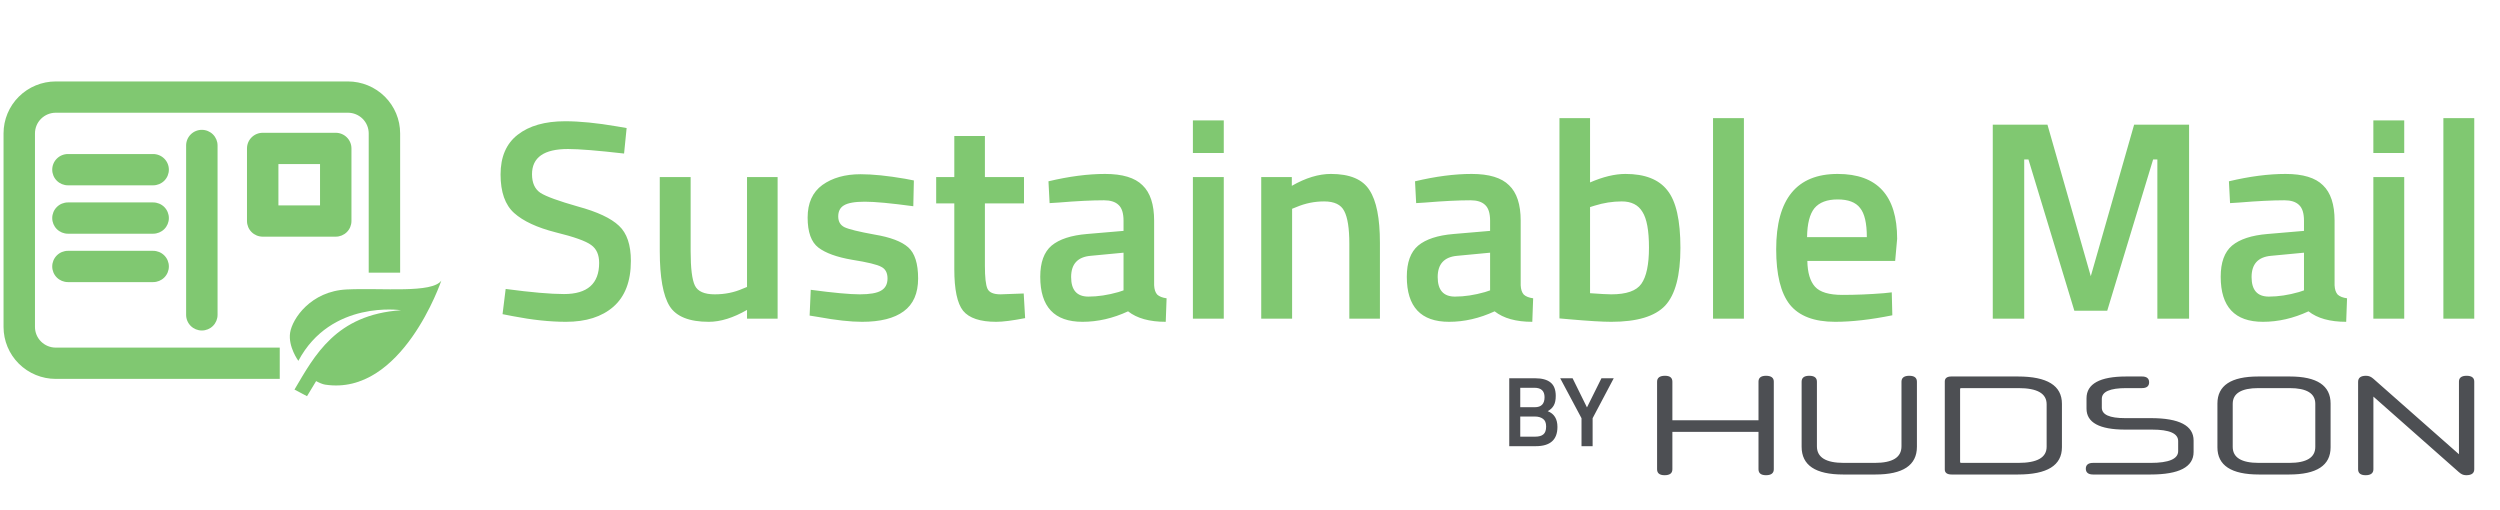
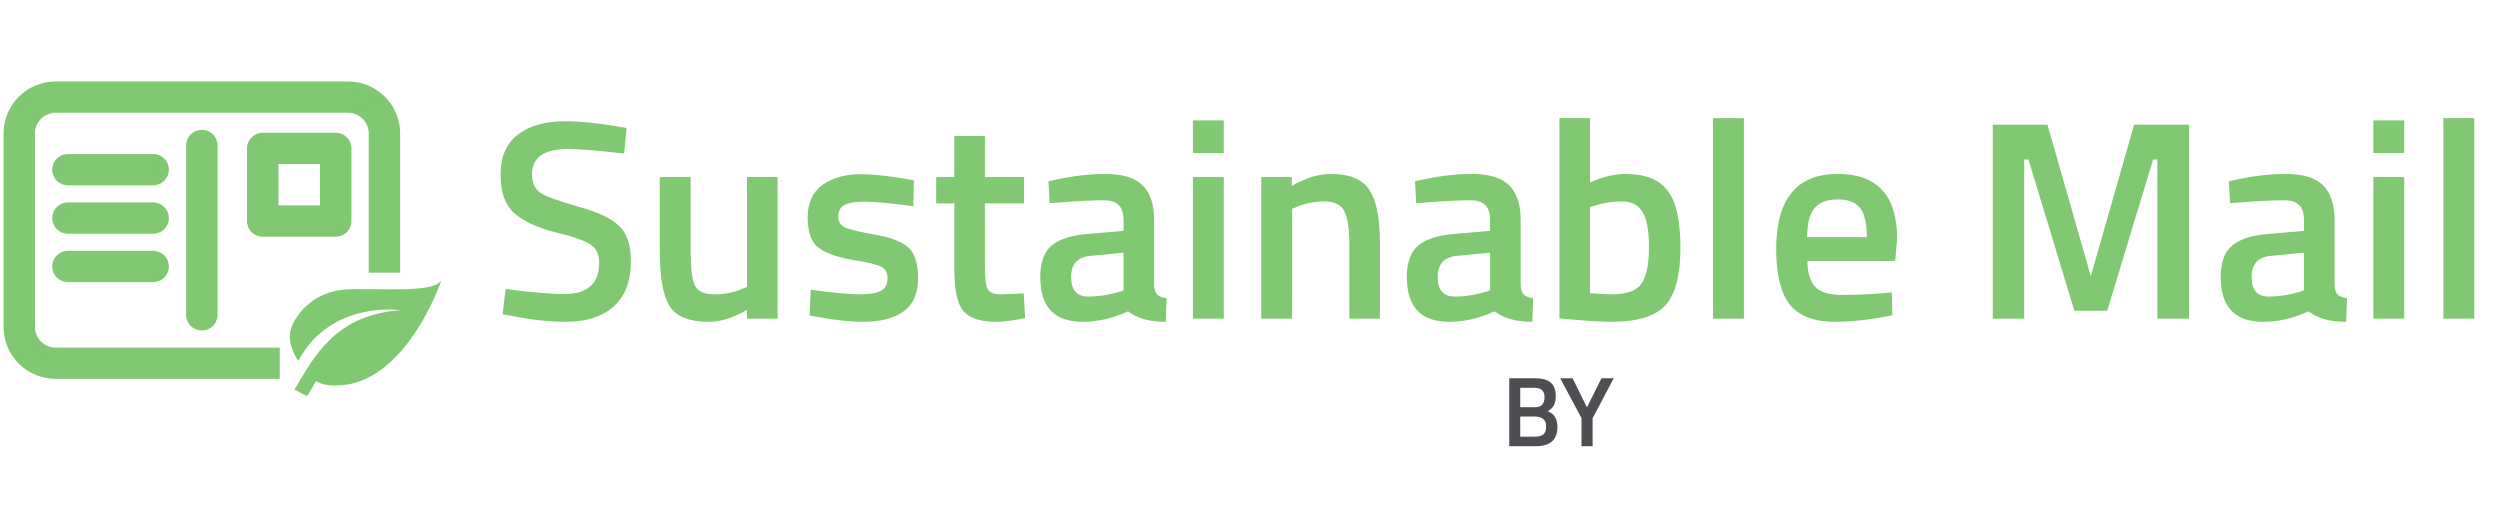
<svg xmlns="http://www.w3.org/2000/svg" width="353" height="72" viewBox="0 0 353 72" fill="none">
  <path d="M56.621 43.805C47.422 44.426 44.416 50.209 41.581 55.006L43.35 55.943L44.636 53.813C45.085 54.053 45.559 54.257 45.915 54.311C56.789 55.969 62.318 39.616 62.318 39.616C61.028 41.442 54.07 40.634 48.976 40.869C43.883 41.104 41.265 45.004 40.964 46.981C40.662 48.958 42.128 50.952 42.128 50.952C46.735 42.298 56.621 43.805 56.621 43.805Z" fill="#80C871" />
  <path d="M80.2 21.04C76.813 21.04 75.12 22.227 75.12 24.6C75.12 25.827 75.52 26.707 76.32 27.24C77.12 27.747 78.88 28.387 81.6 29.16C84.347 29.907 86.28 30.813 87.4 31.88C88.52 32.92 89.08 34.573 89.08 36.84C89.08 39.72 88.253 41.88 86.6 43.32C84.973 44.733 82.747 45.44 79.92 45.44C77.653 45.44 75.147 45.173 72.4 44.64L70.96 44.36L71.4 40.8C75 41.28 77.747 41.52 79.64 41.52C82.947 41.52 84.6 40.053 84.6 37.12C84.6 35.973 84.227 35.133 83.48 34.6C82.733 34.04 81.053 33.44 78.44 32.8C75.827 32.133 73.88 31.227 72.6 30.08C71.32 28.933 70.68 27.12 70.68 24.64C70.68 22.16 71.48 20.293 73.08 19.04C74.707 17.76 76.947 17.12 79.8 17.12C81.853 17.12 84.28 17.36 87.08 17.84L88.48 18.08L88.12 21.68C84.387 21.253 81.747 21.04 80.2 21.04ZM105.479 25H109.799V45H105.479V43.76C103.532 44.88 101.732 45.44 100.079 45.44C97.332 45.44 95.492 44.707 94.559 43.24C93.625 41.747 93.159 39.147 93.159 35.44V25H97.519V35.48C97.519 37.88 97.719 39.493 98.119 40.32C98.519 41.147 99.452 41.56 100.919 41.56C102.359 41.56 103.679 41.293 104.879 40.76L105.479 40.52V25ZM128.958 29.12C125.811 28.693 123.531 28.48 122.118 28.48C120.704 28.48 119.718 28.653 119.158 29C118.624 29.32 118.358 29.84 118.358 30.56C118.358 31.28 118.651 31.787 119.238 32.08C119.851 32.373 121.264 32.72 123.478 33.12C125.718 33.493 127.304 34.093 128.238 34.92C129.171 35.747 129.638 37.213 129.638 39.32C129.638 41.427 128.958 42.973 127.598 43.96C126.264 44.947 124.304 45.44 121.718 45.44C120.091 45.44 118.038 45.213 115.558 44.76L114.318 44.56L114.478 40.92C117.678 41.347 119.984 41.56 121.398 41.56C122.811 41.56 123.811 41.387 124.398 41.04C125.011 40.693 125.318 40.12 125.318 39.32C125.318 38.52 125.024 37.973 124.438 37.68C123.878 37.36 122.504 37.027 120.318 36.68C118.158 36.307 116.571 35.733 115.558 34.96C114.544 34.187 114.038 32.773 114.038 30.72C114.038 28.667 114.731 27.133 116.118 26.12C117.531 25.107 119.331 24.6 121.518 24.6C123.224 24.6 125.318 24.813 127.798 25.24L129.038 25.48L128.958 29.12ZM144.588 28.72H139.068V37.52C139.068 39.147 139.188 40.227 139.428 40.76C139.668 41.293 140.281 41.56 141.268 41.56L144.548 41.44L144.748 44.92C142.961 45.267 141.601 45.44 140.668 45.44C138.401 45.44 136.841 44.92 135.988 43.88C135.161 42.84 134.748 40.88 134.748 38V28.72H132.188V25H134.748V19.2H139.068V25H144.588V28.72ZM162.963 31.16V40.28C162.99 40.867 163.137 41.307 163.403 41.6C163.697 41.867 164.137 42.04 164.723 42.12L164.603 45.44C162.31 45.44 160.537 44.947 159.283 43.96C157.15 44.947 155.003 45.44 152.843 45.44C148.87 45.44 146.883 43.32 146.883 39.08C146.883 37.053 147.417 35.587 148.483 34.68C149.577 33.773 151.243 33.227 153.483 33.04L158.643 32.6V31.16C158.643 30.093 158.403 29.347 157.923 28.92C157.47 28.493 156.79 28.28 155.883 28.28C154.177 28.28 152.043 28.387 149.483 28.6L148.203 28.68L148.043 25.6C150.95 24.907 153.617 24.56 156.043 24.56C158.497 24.56 160.257 25.093 161.323 26.16C162.417 27.2 162.963 28.867 162.963 31.16ZM154.003 36.12C152.163 36.28 151.243 37.28 151.243 39.12C151.243 40.96 152.057 41.88 153.683 41.88C155.017 41.88 156.43 41.667 157.923 41.24L158.643 41V35.68L154.003 36.12ZM168.437 45V25H172.797V45H168.437ZM168.437 21.6V17H172.797V21.6H168.437ZM182.445 45H178.085V25H182.405V26.24C184.352 25.12 186.192 24.56 187.925 24.56C190.592 24.56 192.405 25.32 193.365 26.84C194.352 28.333 194.845 30.813 194.845 34.28V45H190.525V34.4C190.525 32.24 190.285 30.707 189.805 29.8C189.352 28.893 188.405 28.44 186.965 28.44C185.605 28.44 184.299 28.707 183.045 29.24L182.445 29.48V45ZM214.721 31.16V40.28C214.748 40.867 214.895 41.307 215.161 41.6C215.455 41.867 215.895 42.04 216.481 42.12L216.361 45.44C214.068 45.44 212.295 44.947 211.041 43.96C208.908 44.947 206.761 45.44 204.601 45.44C200.628 45.44 198.641 43.32 198.641 39.08C198.641 37.053 199.175 35.587 200.241 34.68C201.335 33.773 203.001 33.227 205.241 33.04L210.401 32.6V31.16C210.401 30.093 210.161 29.347 209.681 28.92C209.228 28.493 208.548 28.28 207.641 28.28C205.935 28.28 203.801 28.387 201.241 28.6L199.961 28.68L199.801 25.6C202.708 24.907 205.375 24.56 207.801 24.56C210.255 24.56 212.015 25.093 213.081 26.16C214.175 27.2 214.721 28.867 214.721 31.16ZM205.761 36.12C203.921 36.28 203.001 37.28 203.001 39.12C203.001 40.96 203.815 41.88 205.441 41.88C206.775 41.88 208.188 41.667 209.681 41.24L210.401 41V35.68L205.761 36.12ZM229.515 24.56C232.261 24.56 234.235 25.333 235.435 26.88C236.661 28.4 237.275 31.107 237.275 35C237.275 38.893 236.555 41.613 235.115 43.16C233.675 44.68 231.141 45.44 227.515 45.44C226.261 45.44 224.275 45.32 221.555 45.08L220.195 44.96V16.68H224.515V25.76C226.355 24.96 228.021 24.56 229.515 24.56ZM227.515 41.56C229.648 41.56 231.061 41.067 231.755 40.08C232.475 39.067 232.835 37.36 232.835 34.96C232.835 32.56 232.528 30.88 231.915 29.92C231.328 28.933 230.355 28.44 228.995 28.44C227.715 28.44 226.435 28.64 225.155 29.04L224.515 29.24V41.4C225.981 41.507 226.981 41.56 227.515 41.56ZM241.88 45V16.68H246.24V45H241.88ZM265.997 41.4L267.117 41.28L267.197 44.52C264.157 45.133 261.464 45.44 259.117 45.44C256.157 45.44 254.024 44.627 252.717 43C251.437 41.373 250.797 38.773 250.797 35.2C250.797 28.107 253.691 24.56 259.477 24.56C265.077 24.56 267.877 27.613 267.877 33.72L267.597 36.84H255.197C255.224 38.493 255.584 39.707 256.277 40.48C256.971 41.253 258.264 41.64 260.157 41.64C262.051 41.64 263.997 41.56 265.997 41.4ZM263.597 33.48C263.597 31.507 263.277 30.133 262.637 29.36C262.024 28.56 260.971 28.16 259.477 28.16C257.984 28.16 256.891 28.573 256.197 29.4C255.531 30.227 255.184 31.587 255.157 33.48H263.597ZM281.379 45V17.6H289.099L295.219 39L301.339 17.6H309.099V45H304.619V22.52H304.019L297.539 43.88H292.899L286.419 22.52H285.819V45H281.379ZM329.643 31.16V40.28C329.67 40.867 329.816 41.307 330.083 41.6C330.376 41.867 330.816 42.04 331.403 42.12L331.283 45.44C328.99 45.44 327.216 44.947 325.963 43.96C323.83 44.947 321.683 45.44 319.523 45.44C315.55 45.44 313.563 43.32 313.563 39.08C313.563 37.053 314.096 35.587 315.163 34.68C316.256 33.773 317.923 33.227 320.163 33.04L325.323 32.6V31.16C325.323 30.093 325.083 29.347 324.603 28.92C324.15 28.493 323.47 28.28 322.563 28.28C320.856 28.28 318.723 28.387 316.163 28.6L314.883 28.68L314.723 25.6C317.63 24.907 320.296 24.56 322.723 24.56C325.176 24.56 326.936 25.093 328.003 26.16C329.096 27.2 329.643 28.867 329.643 31.16ZM320.683 36.12C318.843 36.28 317.923 37.28 317.923 39.12C317.923 40.96 318.736 41.88 320.363 41.88C321.696 41.88 323.11 41.667 324.603 41.24L325.323 41V35.68L320.683 36.12ZM335.117 45V25H339.477V45H335.117ZM335.117 21.6V17H339.477V21.6H335.117ZM345.005 45V16.68H349.365V45H345.005Z" fill="#80C871" />
  <path d="M213.106 53.41H216.746C217.726 53.41 218.459 53.611 218.944 54.012C219.429 54.404 219.672 55.034 219.672 55.902C219.672 56.471 219.579 56.919 219.392 57.246C219.215 57.573 218.93 57.843 218.538 58.058C219.453 58.413 219.91 59.155 219.91 60.284C219.91 62.095 218.893 63 216.858 63H213.106V53.41ZM216.746 58.814H214.66V61.656H216.774C217.287 61.656 217.67 61.549 217.922 61.334C218.183 61.119 218.314 60.751 218.314 60.228C218.314 59.705 218.165 59.341 217.866 59.136C217.567 58.921 217.194 58.814 216.746 58.814ZM216.662 54.754H214.66V57.498H216.718C217.633 57.498 218.09 57.027 218.09 56.084C218.09 55.197 217.614 54.754 216.662 54.754ZM224.878 63H223.31V59.052L220.3 53.41H222.05L224.08 57.526L226.124 53.41H227.86L224.878 59.052V63Z" fill="#4D4F53" />
-   <path d="M248.3 66.26V60.98H236.14V66.26C236.14 66.82 235.78 67.1 235.04 67.1C234.34 67.1 233.98 66.82 233.98 66.26V53.9C233.98 53.34 234.36 53.06 235.1 53.06C235.8 53.06 236.14 53.34 236.14 53.9V59.34H248.3V53.88C248.3 53.34 248.66 53.06 249.36 53.06C250.08 53.06 250.46 53.34 250.46 53.88V66.26C250.46 66.82 250.08 67.1 249.36 67.1C248.66 67.1 248.3 66.82 248.3 66.26ZM264.809 67H260.249C256.349 67 254.389 65.7 254.389 63.08V53.9C254.389 53.34 254.749 53.06 255.469 53.06C256.189 53.06 256.549 53.34 256.549 53.9V63.02C256.549 64.58 257.809 65.36 260.349 65.36H264.709C267.249 65.36 268.489 64.58 268.489 63.02V53.9C268.489 53.34 268.869 53.06 269.589 53.06C270.309 53.06 270.669 53.34 270.669 53.9V63.08C270.669 65.7 268.689 67 264.809 67ZM288.985 63.08V57.08C288.985 55.56 287.665 54.8 285.005 54.8H276.925C276.825 54.8 276.765 54.84 276.765 54.92V65.24C276.765 65.32 276.825 65.36 276.925 65.36H284.985C287.665 65.36 288.985 64.6 288.985 63.08ZM284.925 67H275.565C274.945 67 274.605 66.76 274.605 66.3V53.86C274.605 53.4 274.925 53.16 275.525 53.16H284.925C289.065 53.16 291.145 54.44 291.145 57.02V63.14C291.145 65.72 289.065 67 284.925 67ZM309.736 62.2V63.82C309.736 65.94 307.696 67 303.656 67H295.536C294.876 67 294.516 66.72 294.516 66.18C294.516 65.64 294.876 65.36 295.536 65.36H303.656C306.256 65.36 307.556 64.8 307.556 63.7V62.28C307.556 61.2 306.336 60.66 303.856 60.66H300.076C296.436 60.66 294.616 59.66 294.616 57.7V56.24C294.616 54.2 296.496 53.16 300.216 53.16H302.456C303.116 53.16 303.456 53.44 303.456 53.98C303.456 54.52 303.116 54.8 302.456 54.8H300.236C297.936 54.8 296.776 55.3 296.776 56.32V57.56C296.776 58.56 297.876 59.04 300.056 59.04H303.696C307.716 59.04 309.736 60.1 309.736 62.2ZM326.92 63.1V57.02C326.92 55.54 325.7 54.8 323.28 54.8H318.9C316.48 54.8 315.26 55.54 315.26 57.02V63.1C315.26 64.6 316.48 65.36 318.94 65.36H323.24C325.7 65.36 326.92 64.6 326.92 63.1ZM323.22 67H318.96C315.06 67 313.1 65.72 313.1 63.16V56.98C313.1 54.44 315.02 53.16 318.86 53.16H323.32C327.16 53.16 329.08 54.44 329.08 56.98V63.16C329.08 65.72 327.12 67 323.22 67ZM334.084 53.06C334.504 53.06 334.804 53.2 335.144 53.5L347.204 64.14V53.88C347.204 53.34 347.564 53.06 348.284 53.06C349.004 53.06 349.364 53.34 349.364 53.88V66.26C349.364 66.82 348.984 67.1 348.224 67.1C347.784 67.1 347.504 66.94 347.164 66.64L335.124 56V66.26C335.124 66.82 334.744 67.1 334.024 67.1C333.324 67.1 332.964 66.82 332.964 66.26V53.92C332.964 53.34 333.344 53.06 334.084 53.06Z" fill="#4D4F53" />
  <path fill-rule="evenodd" clip-rule="evenodd" d="M3.014 14.001C4.303 12.72 6.052 12 7.875 12H49.125C50.948 12 52.697 12.72 53.986 14.001C55.276 15.283 56 17.021 56 18.833V38H52.562V18.833C52.562 17.927 52.2 17.058 51.556 16.417C50.911 15.777 50.037 15.417 49.125 15.417H7.875C6.963 15.417 6.089 15.777 5.444 16.417C4.8 17.058 4.438 17.927 4.438 18.833V46.167C4.438 47.073 4.8 47.942 5.444 48.583C6.089 49.223 6.963 49.583 7.875 49.583H39V53H7.875C6.052 53 4.303 52.28 3.014 50.999C1.724 49.717 1 47.979 1 46.167V18.833C1 17.021 1.724 15.283 3.014 14.001ZM29.715 19.334C30.038 19.654 30.219 20.089 30.219 20.542V44.458C30.219 44.911 30.038 45.346 29.715 45.666C29.393 45.987 28.956 46.167 28.5 46.167C28.044 46.167 27.607 45.987 27.285 45.666C26.962 45.346 26.781 44.911 26.781 44.458V20.542C26.781 20.089 26.962 19.654 27.285 19.334C27.607 19.013 28.044 18.833 28.5 18.833C28.956 18.833 29.393 19.013 29.715 19.334ZM8.378 22.75C8.056 23.071 7.875 23.505 7.875 23.958C7.875 24.411 8.056 24.846 8.378 25.166C8.701 25.487 9.138 25.667 9.594 25.667H21.625C22.081 25.667 22.518 25.487 22.84 25.166C23.163 24.846 23.344 24.411 23.344 23.958C23.344 23.505 23.163 23.071 22.84 22.75C22.518 22.43 22.081 22.25 21.625 22.25H9.594C9.138 22.25 8.701 22.43 8.378 22.75ZM8.378 29.584C8.056 29.904 7.875 30.339 7.875 30.792C7.875 31.245 8.056 31.679 8.378 32C8.701 32.32 9.138 32.5 9.594 32.5H21.625C22.081 32.5 22.518 32.32 22.84 32C23.163 31.679 23.344 31.245 23.344 30.792C23.344 30.339 23.163 29.904 22.84 29.584C22.518 29.263 22.081 29.083 21.625 29.083H9.594C9.138 29.083 8.701 29.263 8.378 29.584ZM8.378 36.417C8.056 36.737 7.875 37.172 7.875 37.625C7.875 38.078 8.056 38.513 8.378 38.833C8.701 39.153 9.138 39.333 9.594 39.333H21.625C22.081 39.333 22.518 39.153 22.84 38.833C23.163 38.513 23.344 38.078 23.344 37.625C23.344 37.172 23.163 36.737 22.84 36.417C22.518 36.097 22.081 35.917 21.625 35.917H9.594C9.138 35.917 8.701 36.097 8.378 36.417ZM35.878 19.75C36.201 19.43 36.638 19.25 37.094 19.25H47.406C47.862 19.25 48.299 19.43 48.622 19.75C48.944 20.071 49.125 20.505 49.125 20.958V31.208C49.125 31.661 48.944 32.096 48.622 32.416C48.299 32.737 47.862 32.917 47.406 32.917H37.094C36.638 32.917 36.201 32.737 35.878 32.416C35.556 32.096 35.375 31.661 35.375 31.208V20.958C35.375 20.505 35.556 20.071 35.878 19.75ZM38.812 29.5H45.688V22.667H38.812V29.5Z" fill="#80C871" />
  <path d="M3.014 14.001L3.366 14.356L3.366 14.356L3.014 14.001ZM53.986 14.001L53.634 14.356L53.634 14.356L53.986 14.001ZM56 38V38.5H56.5V38H56ZM52.562 38H52.062V38.5H52.562V38ZM51.556 16.417L51.908 16.063L51.908 16.063L51.556 16.417ZM5.444 16.417L5.092 16.063L5.092 16.063L5.444 16.417ZM39 49.583H39.5V49.083H39V49.583ZM39 53V53.5H39.5V53H39ZM45.688 29.5V30H46.188V29.5H45.688ZM38.812 29.5H38.312V30H38.812V29.5ZM45.688 22.667H46.188V22.167H45.688V22.667ZM38.812 22.667V22.167H38.312V22.667H38.812ZM7.875 11.5C5.92 11.5 4.044 12.272 2.661 13.647L3.366 14.356C4.561 13.168 6.183 12.5 7.875 12.5V11.5ZM49.125 11.5H7.875V12.5H49.125V11.5ZM54.339 13.647C52.956 12.272 51.08 11.5 49.125 11.5V12.5C50.817 12.5 52.439 13.168 53.634 14.356L54.339 13.647ZM56.5 18.833C56.5 16.887 55.722 15.022 54.339 13.647L53.634 14.356C54.829 15.544 55.5 17.155 55.5 18.833H56.5ZM56.5 38V18.833H55.5V38H56.5ZM52.562 38.5H56V37.5H52.562V38.5ZM52.062 18.833V38H53.062V18.833H52.062ZM51.203 16.772C51.754 17.319 52.062 18.061 52.062 18.833H53.062C53.062 17.794 52.647 16.797 51.908 16.063L51.203 16.772ZM49.125 15.917C49.905 15.917 50.653 16.225 51.203 16.772L51.908 16.063C51.169 15.329 50.168 14.917 49.125 14.917V15.917ZM7.875 15.917H49.125V14.917H7.875V15.917ZM5.797 16.772C6.347 16.225 7.095 15.917 7.875 15.917V14.917C6.832 14.917 5.83 15.329 5.092 16.063L5.797 16.772ZM4.938 18.833C4.938 18.061 5.246 17.319 5.797 16.772L5.092 16.063C4.353 16.797 3.938 17.794 3.938 18.833H4.938ZM4.938 46.167V18.833H3.938V46.167H4.938ZM5.797 48.228C5.246 47.681 4.938 46.939 4.938 46.167H3.938C3.938 47.206 4.353 48.203 5.092 48.937L5.797 48.228ZM7.875 49.083C7.095 49.083 6.347 48.775 5.797 48.228L5.092 48.937C5.83 49.671 6.832 50.083 7.875 50.083V49.083ZM39 49.083H7.875V50.083H39V49.083ZM39.5 53V49.583H38.5V53H39.5ZM7.875 53.5H39V52.5H7.875V53.5ZM2.661 51.353C4.044 52.728 5.92 53.5 7.875 53.5V52.5C6.183 52.5 4.561 51.832 3.366 50.644L2.661 51.353ZM0.5 46.167C0.5 48.113 1.278 49.978 2.661 51.353L3.366 50.644C2.171 49.456 1.5 47.845 1.5 46.167H0.5ZM0.5 18.833V46.167H1.5V18.833H0.5ZM2.661 13.647C1.278 15.022 0.5 16.887 0.5 18.833H1.5C1.5 17.155 2.171 15.544 3.366 14.356L2.661 13.647ZM30.719 20.542C30.719 19.955 30.484 19.393 30.068 18.979L29.363 19.688C29.591 19.915 29.719 20.222 29.719 20.542H30.719ZM30.719 44.458V20.542H29.719V44.458H30.719ZM30.068 46.021C30.484 45.607 30.719 45.045 30.719 44.458H29.719C29.719 44.778 29.591 45.085 29.363 45.312L30.068 46.021ZM28.5 46.667C29.087 46.667 29.651 46.435 30.068 46.021L29.363 45.312C29.134 45.539 28.824 45.667 28.5 45.667V46.667ZM26.932 46.021C27.349 46.435 27.913 46.667 28.5 46.667V45.667C28.176 45.667 27.866 45.539 27.637 45.312L26.932 46.021ZM26.281 44.458C26.281 45.045 26.516 45.607 26.932 46.021L27.637 45.312C27.409 45.085 27.281 44.778 27.281 44.458H26.281ZM26.281 20.542V44.458H27.281V20.542H26.281ZM26.932 18.979C26.516 19.393 26.281 19.955 26.281 20.542H27.281C27.281 20.222 27.409 19.915 27.637 19.688L26.932 18.979ZM28.5 18.333C27.913 18.333 27.349 18.565 26.932 18.979L27.637 19.688C27.866 19.461 28.176 19.333 28.5 19.333V18.333ZM30.068 18.979C29.651 18.565 29.087 18.333 28.5 18.333V19.333C28.824 19.333 29.134 19.461 29.363 19.688L30.068 18.979ZM8.375 23.958C8.375 23.639 8.503 23.332 8.731 23.105L8.026 22.396C7.609 22.81 7.375 23.372 7.375 23.958H8.375ZM8.731 24.812C8.503 24.585 8.375 24.278 8.375 23.958H7.375C7.375 24.545 7.609 25.107 8.026 25.521L8.731 24.812ZM9.594 25.167C9.27 25.167 8.959 25.039 8.731 24.812L8.026 25.521C8.442 25.935 9.006 26.167 9.594 26.167V25.167ZM21.625 25.167H9.594V26.167H21.625V25.167ZM22.488 24.812C22.259 25.039 21.949 25.167 21.625 25.167V26.167C22.212 26.167 22.776 25.935 23.193 25.521L22.488 24.812ZM22.844 23.958C22.844 24.278 22.716 24.585 22.488 24.812L23.193 25.521C23.609 25.107 23.844 24.545 23.844 23.958H22.844ZM22.488 23.105C22.716 23.332 22.844 23.639 22.844 23.958H23.844C23.844 23.372 23.609 22.81 23.193 22.396L22.488 23.105ZM21.625 22.75C21.949 22.75 22.259 22.878 22.488 23.105L23.193 22.396C22.776 21.982 22.212 21.75 21.625 21.75V22.75ZM9.594 22.75H21.625V21.75H9.594V22.75ZM8.731 23.105C8.959 22.878 9.27 22.75 9.594 22.75V21.75C9.006 21.75 8.442 21.982 8.026 22.396L8.731 23.105ZM8.375 30.792C8.375 30.472 8.503 30.165 8.731 29.938L8.026 29.229C7.609 29.643 7.375 30.205 7.375 30.792H8.375ZM8.731 31.645C8.503 31.418 8.375 31.111 8.375 30.792H7.375C7.375 31.378 7.609 31.94 8.026 32.354L8.731 31.645ZM9.594 32C9.27 32 8.959 31.872 8.731 31.645L8.026 32.354C8.442 32.768 9.006 33 9.594 33V32ZM21.625 32H9.594V33H21.625V32ZM22.488 31.645C22.259 31.872 21.949 32 21.625 32V33C22.212 33 22.776 32.768 23.193 32.354L22.488 31.645ZM22.844 30.792C22.844 31.111 22.716 31.418 22.488 31.645L23.193 32.354C23.609 31.94 23.844 31.378 23.844 30.792H22.844ZM22.488 29.938C22.716 30.165 22.844 30.472 22.844 30.792H23.844C23.844 30.205 23.609 29.643 23.193 29.229L22.488 29.938ZM21.625 29.583C21.949 29.583 22.259 29.711 22.488 29.938L23.193 29.229C22.776 28.815 22.212 28.583 21.625 28.583V29.583ZM9.594 29.583H21.625V28.583H9.594V29.583ZM8.731 29.938C8.959 29.711 9.27 29.583 9.594 29.583V28.583C9.006 28.583 8.442 28.815 8.026 29.229L8.731 29.938ZM8.375 37.625C8.375 37.306 8.503 36.998 8.731 36.772L8.026 36.062C7.609 36.476 7.375 37.038 7.375 37.625H8.375ZM8.731 38.478C8.503 38.252 8.375 37.944 8.375 37.625H7.375C7.375 38.212 7.609 38.774 8.026 39.188L8.731 38.478ZM9.594 38.833C9.27 38.833 8.959 38.705 8.731 38.478L8.026 39.188C8.442 39.601 9.006 39.833 9.594 39.833V38.833ZM21.625 38.833H9.594V39.833H21.625V38.833ZM22.488 38.478C22.259 38.705 21.949 38.833 21.625 38.833V39.833C22.212 39.833 22.776 39.601 23.193 39.188L22.488 38.478ZM22.844 37.625C22.844 37.944 22.716 38.252 22.488 38.478L23.193 39.188C23.609 38.774 23.844 38.212 23.844 37.625H22.844ZM22.488 36.772C22.716 36.998 22.844 37.306 22.844 37.625H23.844C23.844 37.038 23.609 36.476 23.193 36.062L22.488 36.772ZM21.625 36.417C21.949 36.417 22.259 36.545 22.488 36.772L23.193 36.062C22.776 35.649 22.212 35.417 21.625 35.417V36.417ZM9.594 36.417H21.625V35.417H9.594V36.417ZM8.731 36.772C8.959 36.545 9.27 36.417 9.594 36.417V35.417C9.006 35.417 8.442 35.649 8.026 36.062L8.731 36.772ZM37.094 18.75C36.506 18.75 35.942 18.982 35.526 19.396L36.231 20.105C36.459 19.878 36.77 19.75 37.094 19.75V18.75ZM47.406 18.75H37.094V19.75H47.406V18.75ZM48.974 19.396C48.558 18.982 47.994 18.75 47.406 18.75V19.75C47.73 19.75 48.041 19.878 48.269 20.105L48.974 19.396ZM49.625 20.958C49.625 20.372 49.391 19.81 48.974 19.396L48.269 20.105C48.497 20.332 48.625 20.639 48.625 20.958H49.625ZM49.625 31.208V20.958H48.625V31.208H49.625ZM48.974 32.771C49.391 32.357 49.625 31.795 49.625 31.208H48.625C48.625 31.528 48.497 31.835 48.269 32.062L48.974 32.771ZM47.406 33.417C47.994 33.417 48.558 33.185 48.974 32.771L48.269 32.062C48.041 32.289 47.73 32.417 47.406 32.417V33.417ZM37.094 33.417H47.406V32.417H37.094V33.417ZM35.526 32.771C35.942 33.185 36.506 33.417 37.094 33.417V32.417C36.77 32.417 36.459 32.289 36.231 32.062L35.526 32.771ZM34.875 31.208C34.875 31.795 35.109 32.357 35.526 32.771L36.231 32.062C36.003 31.835 35.875 31.528 35.875 31.208H34.875ZM34.875 20.958V31.208H35.875V20.958H34.875ZM35.526 19.396C35.109 19.81 34.875 20.372 34.875 20.958H35.875C35.875 20.639 36.003 20.332 36.231 20.105L35.526 19.396ZM45.688 29H38.812V30H45.688V29ZM45.188 22.667V29.5H46.188V22.667H45.188ZM38.812 23.167H45.688V22.167H38.812V23.167ZM39.312 29.5V22.667H38.312V29.5H39.312Z" fill="#80C871" />
</svg>